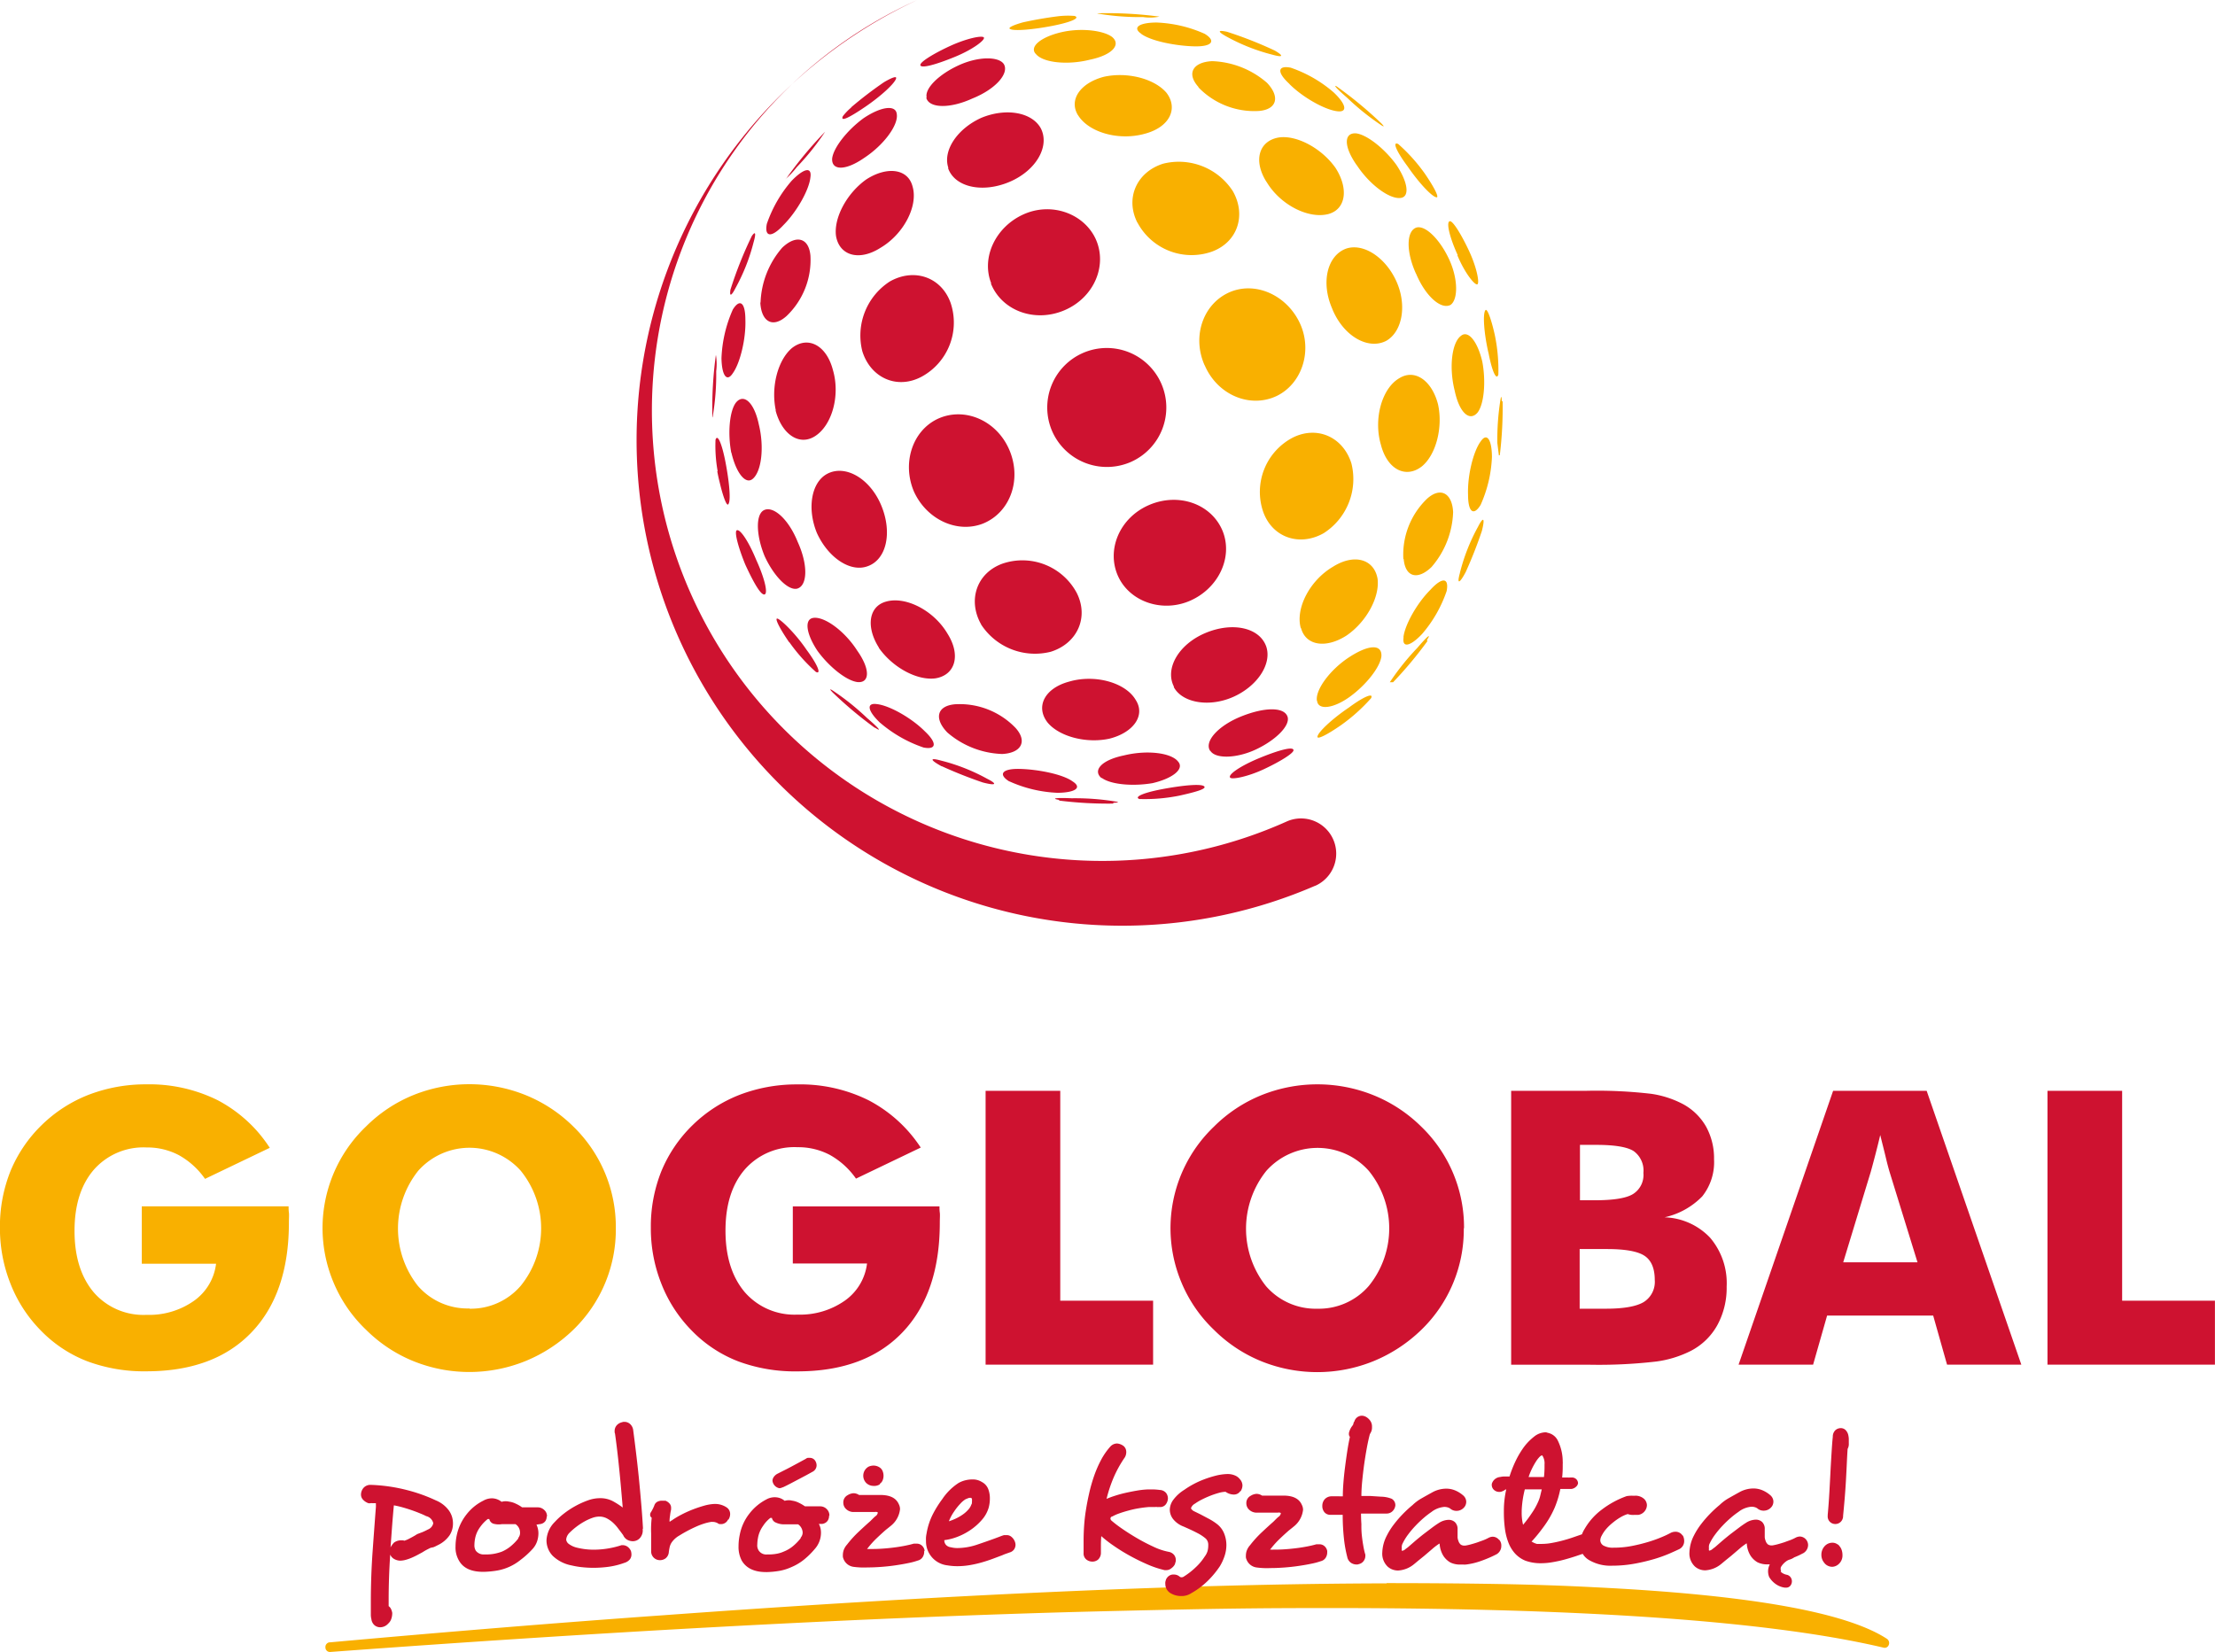
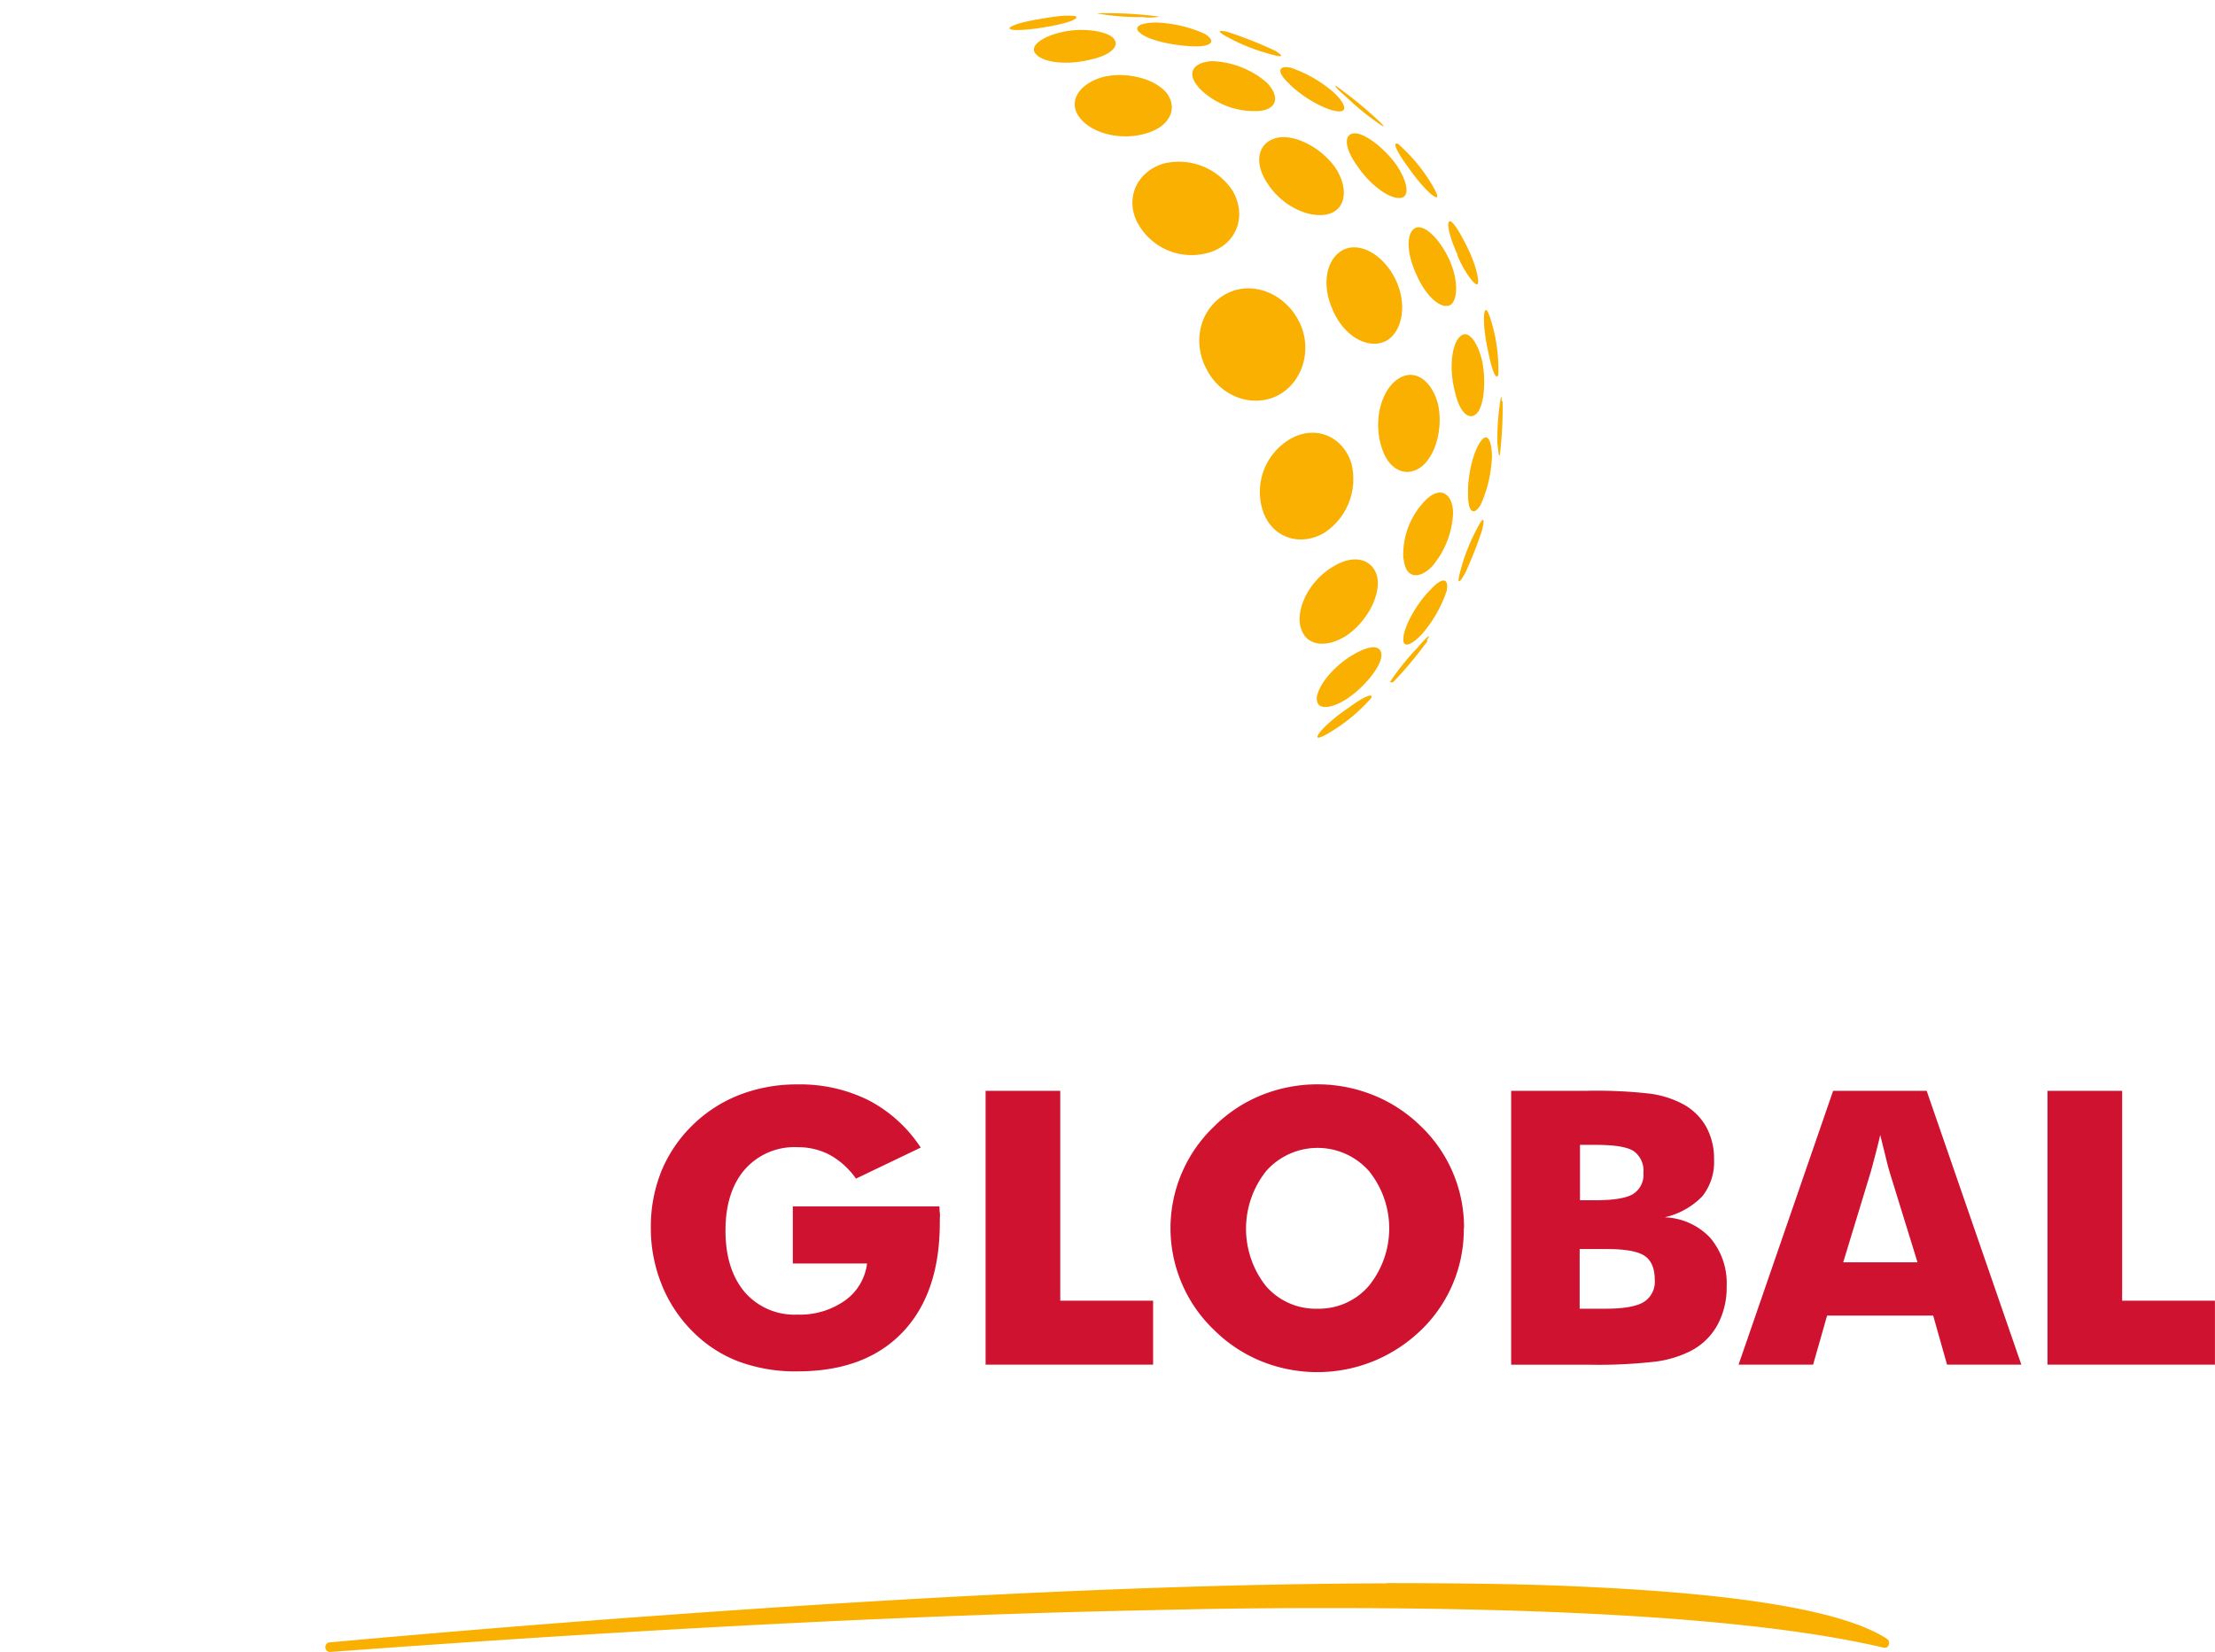
<svg xmlns="http://www.w3.org/2000/svg" id="Warstwa_1" data-name="Warstwa 1" viewBox="0 0 353.06 263.38">
  <title>logo - wersja pionowa + motto (2)</title>
-   <path d="M74.84,208.65A10.49,10.49,0,0,0,83,205a14.56,14.56,0,0,0,0-18.35,10.94,10.94,0,0,0-16.33,0A14.76,14.76,0,0,0,66.6,205a10.48,10.48,0,0,0,8.24,3.61m23.32-12.83A22.22,22.22,0,0,1,91.39,212a24,24,0,0,1-7.64,5,23.82,23.82,0,0,1-17.88,0,22.9,22.9,0,0,1-7.53-5,22.2,22.2,0,0,1-5.12-7.4,22.38,22.38,0,0,1,5.12-25,22.9,22.9,0,0,1,7.53-5,23.92,23.92,0,0,1,17.92,0,23.16,23.16,0,0,1,7.59,5A22.33,22.33,0,0,1,98.16,195.82ZM22.6,201.48v-9.15H46c0,0.29,0,.63.05,1s0,0.89,0,1.58q0,11.28-5.95,17.5t-16.75,6.22a25.91,25.91,0,0,1-9.44-1.6,20.71,20.71,0,0,1-7.38-4.88,22.08,22.08,0,0,1-4.83-7.41,23.94,23.94,0,0,1-1.71-9,23.7,23.7,0,0,1,1.67-9,21.89,21.89,0,0,1,5-7.38,22.27,22.27,0,0,1,7.53-4.84,25.31,25.31,0,0,1,9.17-1.64,24.46,24.46,0,0,1,11.34,2.53A22.22,22.22,0,0,1,43,183l-10.32,4.95a12.52,12.52,0,0,0-4.15-3.77,10.82,10.82,0,0,0-5.17-1.24,10.52,10.52,0,0,0-8.41,3.56q-3.07,3.57-3.07,9.74t3.07,9.81a10.47,10.47,0,0,0,8.41,3.58,12.4,12.4,0,0,0,7.55-2.23,8.49,8.49,0,0,0,3.53-5.92H22.6Z" fill="#f9b000" />
  <path d="M326.36,217.57V173.91h11.9v33.46h14.79v10.2H326.36Zm-49.24,0,15.07-43.66H307.1l15.09,43.66H310.35l-2.21-7.82H291.23L289,217.57H277.12Zm16.68-16.32h11.84l-4.45-14.41c-0.13-.44-0.33-1.14-0.56-2.12s-0.55-2.22-.93-3.76c-0.25,1.08-.51,2.1-0.76,3.07s-0.5,1.9-.75,2.8Zm-41.93,7.4H256c2.82,0,4.83-.36,6-1.06a3.8,3.8,0,0,0,1.76-3.53c0-1.82-.54-3.11-1.61-3.83s-3.06-1.09-6-1.09h-4.36v9.51Zm-11,8.92V173.91h12a75.28,75.28,0,0,1,10.33.48,15.73,15.73,0,0,1,5.06,1.64,9.32,9.32,0,0,1,3.68,3.59,10.45,10.45,0,0,1,1.27,5.2,8.75,8.75,0,0,1-1.89,5.93,12,12,0,0,1-6,3.33,10.44,10.44,0,0,1,7.27,3.26,11.17,11.17,0,0,1,2.63,7.78,12.4,12.4,0,0,1-1.48,6.14,10.16,10.16,0,0,1-4.22,4.11,17.29,17.29,0,0,1-5.51,1.7,79.54,79.54,0,0,1-10.74.51H240.83Zm11-26.21h2.38c2.94,0,5-.33,6.06-1a3.59,3.59,0,0,0,1.64-3.36,3.82,3.82,0,0,0-1.54-3.47q-1.53-1-6-1h-2.57v8.8ZM210,208.65a10.49,10.49,0,0,0,8.18-3.63,14.56,14.56,0,0,0,0-18.35,10.94,10.94,0,0,0-16.33,0,14.76,14.76,0,0,0-.05,18.39A10.48,10.48,0,0,0,210,208.65Zm23.32-12.83a22.22,22.22,0,0,1-6.77,16.2,24,24,0,0,1-7.64,5,23.82,23.82,0,0,1-17.88,0,22.91,22.91,0,0,1-7.53-5,22.2,22.2,0,0,1-5.12-7.4,22.38,22.38,0,0,1,5.12-25,22.9,22.9,0,0,1,7.53-5,23.92,23.92,0,0,1,17.92,0,23.16,23.16,0,0,1,7.59,5A22.33,22.33,0,0,1,233.36,195.82ZM157.1,217.57V173.91H169v33.46H183.8v10.2H157.1Zm-30.73-16.08v-9.15h23.38c0,0.29,0,.63.05,1s0,0.89,0,1.58q0,11.28-5.95,17.5t-16.75,6.22a25.91,25.91,0,0,1-9.44-1.6,20.71,20.71,0,0,1-7.38-4.88,22.08,22.08,0,0,1-4.83-7.41,23.94,23.94,0,0,1-1.71-9,23.7,23.7,0,0,1,1.67-9,21.89,21.89,0,0,1,5-7.38,22.27,22.27,0,0,1,7.53-4.84,25.31,25.31,0,0,1,9.17-1.64,24.46,24.46,0,0,1,11.34,2.53,22.22,22.22,0,0,1,8.31,7.54l-10.32,4.95a12.52,12.52,0,0,0-4.15-3.77,10.82,10.82,0,0,0-5.17-1.24,10.52,10.52,0,0,0-8.41,3.56q-3.07,3.57-3.07,9.74t3.07,9.81a10.48,10.48,0,0,0,8.41,3.58,12.4,12.4,0,0,0,7.55-2.23,8.48,8.48,0,0,0,3.53-5.92H126.37Z" fill="#ce1230" />
-   <path d="M167.71,68.75a9.49,9.49,0,1,1,12.5,4.92,9.53,9.53,0,0,1-12.5-4.92m-21-58.42c0-.49,2.16-1.82,4.73-3s5-1.7,5.36-1.38-1.56,1.87-4.61,3.12S146.7,11,146.69,10.34Zm1,5.23c-0.36-1.43,1.91-3.69,5.1-5.15S159.19,9,160,10.21c0.9,1.47-1.28,4-5,5.49C151.37,17.37,148.05,17.26,147.64,15.57Zm3.46,11.22c-0.95-2.75,1.41-6.27,5.26-8,3.87-1.6,8-.92,9.45,1.64,1.51,2.86-.7,6.78-5,8.59S152.17,29.85,151.11,26.79Zm6.83,18.4c-1.64-4.13.7-9,5.13-11S172.67,34,174.6,38c2,4.25-.18,9.43-4.92,11.46S159.68,49.55,157.94,45.19Zm29.14,64.33c-1.52-2.86.69-6.78,5-8.59s8.64-.88,9.7,2.18c0.91,2.78-1.44,6.3-5.25,8S188.45,112.09,187.08,109.52ZM167,115.22c-2-2.53-.51-5.5,3.42-6.55,4.11-1.21,9,.15,10.61,2.93,1.59,2.47-.37,5.19-4.16,6.16C173.25,118.57,168.91,117.48,167,115.22ZM130.22,85c-1.6-3.87-.94-8.09,1.64-9.46,2.86-1.51,6.78.7,8.59,5s0.89,8.68-2.17,9.74C135.52,91.29,132,88.89,130.22,85Zm9.87,18.25c-2.07-3.26-1.66-6.58,1.16-7.34,3.12-.88,7.58,1.41,9.76,5.09,2.2,3.47,1.25,6.64-1.91,7.15C146.16,108.54,142.24,106.38,140.08,103.28ZM151,116.78c-2.14-2.21-1.68-4.26,1.26-4.5a12.35,12.35,0,0,1,9.62,3.78c1.94,2.16.88,4-2.14,4.15A14.06,14.06,0,0,1,151,116.78ZM122.23,35.69a20.69,20.69,0,0,1,3.94-6.85c1.93-2,3.29-2.34,3-.52-0.22,2-2.19,5.47-4.3,7.57C122.92,38,121.82,37.75,122.23,35.69Zm-1,12.54a14.07,14.07,0,0,1,3.45-8.74c2.19-2.09,4.24-1.63,4.5,1.27a12.35,12.35,0,0,1-3.8,9.62C123.17,52.37,121.35,51.3,121.19,48.23Zm2.43,17.2c-0.8-3.7.3-8,2.56-9.93,2.53-2,5.5-.5,6.54,3.48,1.21,4.11-.16,8.92-2.93,10.61C127.31,71.12,124.59,69.16,123.62,65.42Zm1.61-36.89A62.75,62.75,0,0,1,131.52,21l-0.12.18a39.85,39.85,0,0,1-4.4,5.47A13.51,13.51,0,0,1,125.23,28.54Zm53,63.44c-2-4.24.15-9.43,4.9-11.47s10-.14,11.74,4.22c1.62,4.15-.68,9-5.11,11S180.19,96,178.28,92ZM132.64,25.29c0.18-1.71,2.39-4.53,5-6.44,2.75-1.85,5.14-2.2,5.3-.67,0.29,1.74-2.06,4.94-5.2,7C134.79,27.23,132.54,27.22,132.64,25.29Zm0.61,12.29c-0.36-2.93,1.8-6.85,4.87-9,3.29-2.1,6.62-1.69,7.34,1.16,0.91,3.09-1.41,7.58-5.1,9.76C136.93,41.7,133.76,40.75,133.25,37.58ZM137.45,56a10.25,10.25,0,0,1,4.38-11.12c3.85-2.19,8.2-.74,9.69,3.4a9.82,9.82,0,0,1-4.66,11.8C142.94,62.14,138.77,60.23,137.45,56Zm-1.77-38.9a62.25,62.25,0,0,1,5.23-4c1.25-.73,2-1,1.93-0.63-0.12.73-2.35,2.81-4.94,4.57s-4,2.44-3.55,1.48A9.48,9.48,0,0,1,135.68,17.14Zm20.7,82.43c-2.16-3.82-.72-8.18,3.42-9.67a9.82,9.82,0,0,1,11.81,4.64c2,3.91.11,8.09-4.12,9.41A10.25,10.25,0,0,1,156.38,99.56ZM145.66,78.33c-1.88-4.47-.26-9.6,3.76-11.53,4.25-2,9.43.18,11.46,4.92s0.15,10-4.21,11.76C152.52,85.09,147.66,82.79,145.66,78.33ZM121.87,88.65c-1.31-3.19-1.45-6.44-.21-7.25,1.47-.91,4,1.28,5.49,5,1.68,3.68,1.57,7-.1,7.45C125.62,94.18,123.33,91.85,121.87,88.65ZM118.79,90c-1.07-2.62-1.72-5-1.4-5.42,0.48-.42,1.89,1.62,3.14,4.66,1.4,3.06,1.93,5.48,1.3,5.54S120,92.63,118.79,90Zm7,12.4c-1.57-2.28-2.42-4-1.82-3.76s2.81,2.34,4.58,4.94c1.8,2.43,2.41,4,1.49,3.54A27.86,27.86,0,0,1,125.82,102.39Zm67.11,17.32c-1-1.46,1.22-4,4.95-5.5s6.93-1.55,7.4.12c0.36,1.43-2,3.72-5.09,5.16S193.73,121,192.93,119.71ZM196.1,124c-0.48-.46,1.62-1.9,4.66-3.15s5.41-1.9,5.42-1.24c0,0.49-2.1,1.79-4.67,3S196.47,124.3,196.1,124Zm-20.51.07c-1.49-1.24,0-2.9,3.55-3.63,3.64-.9,7.57-0.44,8.66,1,1,1.16-.87,2.67-4.1,3.42C180.53,125.4,177,125.08,175.59,124Zm6.08,3.34c-1-.31.47-1,3.51-1.58s6.1-.91,6.71-0.5-1.25.93-3.9,1.52A27.75,27.75,0,0,1,181.67,127.39Zm-20.79-2.82c-1.79-1.11-1.2-2.06,1.63-2s6.86,0.82,8.47,2c1.56,1,.39,1.78-2.4,1.81A20.67,20.67,0,0,1,160.88,124.57Zm-30.52-20.74c-1.86-2.75-2.21-5.14-.71-5.34,1.78-.24,5,2.1,7,5.24,2.07,2.93,2,5.14.08,5C135,108.58,132.22,106.38,130.35,103.83Zm9.95,11.41c-2-1.89-2.29-3.25-.53-3,2,0.22,5.52,2.21,7.62,4.32,2,1.88,1.88,3-.19,2.6A21,21,0,0,1,140.3,115.24ZM115,57.11a21,21,0,0,1,1.81-7.76c1.11-1.79,2-1.14,2,1.63,0.11,3-.84,6.92-2,8.52C115.84,61,115.05,59.84,115,57.11Zm1.56,15.06c-0.59-3.1-.28-6.67.76-8,1.24-1.49,2.9,0,3.63,3.49,0.9,3.64.43,7.57-1,8.71C118.83,77.28,117.33,75.39,116.58,72.16Zm-0.16-25.89a63.19,63.19,0,0,1,3.44-8.66c0.55-.79.71-0.51,0.28,1a30.67,30.67,0,0,1-2.87,7.28C116.57,47.24,116.27,47.29,116.42,46.27Zm33.69,75.89c-1.83-1-2-1.44-.06-0.9a30.7,30.7,0,0,1,7.28,2.87c1.81,0.91,1.41,1.15-.66.61A70.26,70.26,0,0,1,150.12,122.16ZM113.55,66.58a62.8,62.8,0,0,1,.56-10,8.94,8.94,0,0,1,.05,2.6,39.72,39.72,0,0,1-.52,7A1.13,1.13,0,0,1,113.55,66.58ZM139.39,116a62.5,62.5,0,0,1-6.65-5.58v0c-0.48-.5-0.57-0.68,0-0.32a39.67,39.67,0,0,1,5.48,4.39c1.91,1.63,2.39,2.26,1.28,1.54h-0.07Zm38,12.12a62.77,62.77,0,0,1-8.57-.48l0-.06v-0.05c-1.37-.24-0.52-0.37,2-0.26a39.83,39.83,0,0,1,7,.52c0.63,0.1.44,0.17-.31,0.2Zm-63-53a22.8,22.8,0,0,1-.34-5c0.31-1,1,.53,1.58,3.51s0.9,6.1.49,6.71c-0.23.54-.83-1-1.4-3.41Q114.48,76,114.33,75.13Z" fill="#ce1230" fill-rule="evenodd" />
  <path d="M192,58.22c-2.08-4.72-.13-10,4.23-11.73,4.15-1.62,9,.72,11,5.12s0.26,9.6-3.75,11.53c-4.25,2-9.43-.17-11.46-4.91m40.34-17.54c-1.35-2.94-1.9-5.41-1.23-5.42,0.49,0,1.79,2.1,3,4.67s1.7,5,1.39,5.36S233.52,43.66,232.29,40.68ZM163.07,3.56q2.72-.6,5.45-0.95a13.38,13.38,0,0,1,2.75-.07c1,0.31-.54,1-3.51,1.58S161.6,5,161,4.62C160.6,4.43,161.49,4,163.07,3.56Zm11.8-1.44a62.8,62.8,0,0,1,9.94.53,7.54,7.54,0,0,1-2.61.07,39.73,39.73,0,0,1-7-.52A1.93,1.93,0,0,1,174.87,2.12Zm20.69,2.94a63.85,63.85,0,0,1,7.63,3c1.45,0.84,1.37,1.15-.37.66a30.68,30.68,0,0,1-7.28-2.87C194,5,194.12,4.76,195.55,5.06Zm17.5,8.72a62.7,62.7,0,0,1,7.12,5.89c0.47,0.49.49,0.6,0,.3a39.87,39.87,0,0,1-5.47-4.4C213.07,14.15,212.46,13.46,213.06,13.78Zm-48-5.22c-1-1.16.93-2.68,4.1-3.42s6.73-.28,8.1.75c1.49,1.24,0,2.9-3.55,3.63C170.15,10.42,166.16,10,165.08,8.56Zm26,5.34c-2-2.18-.92-4,2.15-4.15a14.06,14.06,0,0,1,8.74,3.45c2.09,2.19,1.63,4.24-1.27,4.49A12.36,12.36,0,0,1,191,13.9Zm-9.14-8.51c-1.49-1-.33-1.78,2.4-1.8a20.69,20.69,0,0,1,7.7,1.8c1.85,1.13,1.2,2.06-1.63,2S183.5,6.58,181.89,5.39Zm23.62,8c-2.09-1.91-1.87-3,.19-2.6a20.71,20.71,0,0,1,6.85,3.94c2,1.89,2.29,3.25.52,3C211.1,17.47,207.62,15.5,205.52,13.39Zm-33.7,5c-1.54-2.48.38-5.19,4.16-6.16,3.7-.8,8,0.3,9.93,2.56,1.92,2.52.5,5.5-3.48,6.54C178.32,22.48,173.5,21.11,171.82,18.34Zm44.41,7.94c-2.1-3-2.05-5.18-.12-5.07,1.7,0.18,4.53,2.39,6.43,5,1.85,2.75,2.2,5.14.67,5.3C221.47,31.77,218.27,29.42,216.23,26.28Zm8.1,0.18c-1.84-2.48-2.44-4-1.48-3.55a27.44,27.44,0,0,1,4.24,4.72c1.53,2.23,2.38,3.93,1.82,3.77C228.16,31.29,226.08,29.05,224.32,26.46Zm-43.05,9c-2-3.92-.1-8.09,4.09-9.41a10.25,10.25,0,0,1,11.12,4.38c2.19,3.85.74,8.2-3.43,9.67A9.77,9.77,0,0,1,181.27,35.42Zm20.59-6.48c-2.2-3.47-1.2-6.62,2-7.12,2.88-.39,6.85,1.8,9,4.88,2.1,3.29,1.65,6.58-1.17,7.34C208.52,34.94,204,32.62,201.85,28.94Zm23.82,14.62c-1.65-3.62-1.54-6.94.13-7.39,1.46-.31,3.72,2,5.15,5.1s1.44,6.39.22,7.25C229.7,49.41,227.2,47.23,225.68,43.55Zm1.81,58.57a63,63,0,0,1-5.47,6.55l-0.2,0-0.32,0a39.43,39.43,0,0,1,4.39-5.48c1.63-1.91,2.26-2.39,1.54-1.28a0.11,0.11,0,0,0,0,.08ZM210,117.42c0.12-.73,2.39-2.85,5-4.61,2.43-1.8,4-2.41,3.54-1.49a28.13,28.13,0,0,1-4.77,4.28C211.57,117.13,209.87,118,210,117.42Zm-0.09-5.68c-0.29-1.74,2.1-5,5.2-7s5.18-2.06,5.08-.12c-0.18,1.7-2.38,4.53-5,6.44S210.1,113.27,209.94,111.74Zm13.79-10.13c0.22-2,2.18-5.47,4.29-7.57,1.91-2.09,3-1.93,2.6.19a20.67,20.67,0,0,1-3.93,6.86C224.8,103.06,223.44,103.37,223.73,101.6Zm9-10.28A30.7,30.7,0,0,1,235.58,84c0.89-1.75,1.15-1.41.62,0.66a70.14,70.14,0,0,1-2.58,6.56C232.62,93.09,232.18,93.22,232.71,91.33Zm4.54-35.12c-0.7-3.06-.91-6.1-0.5-6.71,0.26-.52.93,1.25,1.52,3.89a27.38,27.38,0,0,1,.57,6.32C238.53,60.73,237.82,59.24,237.25,56.2Zm-5.39,6c-0.9-3.64-.44-7.57,1-8.65,1.16-1,2.67.87,3.42,4.1,0.6,3.16.29,6.73-.74,8.1C234.25,67.28,232.6,65.81,231.86,62.24Zm-11.74,8.7c-1.21-4.11.15-9,2.93-10.61,2.48-1.54,5.19.37,6.17,4.15,0.81,3.64-.29,8-2.54,9.88C224.14,76.34,221.16,74.92,220.12,70.95ZM201.34,81.58A9.77,9.77,0,0,1,206,69.8c3.92-2,8.09-.14,9.41,4.09A10.25,10.25,0,0,1,211,85C207.19,87.17,202.81,85.75,201.34,81.58Zm6,18.56c-0.88-3.12,1.41-7.58,5.09-9.76,3.47-2.2,6.62-1.21,7.15,1.91,0.36,2.93-1.79,6.85-4.9,9C211.44,103.41,208.15,103,207.38,100.14Zm16.35-11a12.36,12.36,0,0,1,3.78-9.63c2.16-1.94,4-.87,4.15,2.14a14.08,14.08,0,0,1-3.44,8.75C226,92.51,224,92.06,223.74,89.12ZM239.51,64a62.77,62.77,0,0,1-.45,8.58l-0.08,0s-0.06,0-.06.06l-0.25-2a39.89,39.89,0,0,1,.51-7c0.1-.57.17-0.44,0.2,0.31ZM234,78.87c-0.11-3,.82-6.86,2-8.47,1-1.5,1.78-.33,1.81,2.4A20.67,20.67,0,0,1,236,80.5C234.91,82.29,234,81.7,234,78.87Zm-21.6-29.54c-1.92-4.27-.85-8.6,2.19-9.7,2.78-.91,6.3,1.45,8,5.25s0.93,8-1.63,9.46C218.11,55.82,214.2,53.65,212.39,49.33Z" fill="#f9b000" fill-rule="evenodd" />
-   <path d="M209.65,141.21A77.41,77.41,0,0,1,146.21,0a71.8,71.8,0,0,0,59,130.92,5.61,5.61,0,0,1,4.47,10.29" fill="#ce1230" fill-rule="evenodd" />
  <path d="M221,252.4h0.05q9.35,0,17.63.14t15.48,0.52c24.78,1.21,40.16,4,46.62,8.23a0.81,0.81,0,0,1,.24,1.05,0.68,0.68,0,0,1-.75.36h0q-3.72-.88-8.13-1.64t-9.63-1.41c-17.8-2.21-42.2-3.35-73.46-3.27H209q-9.1,0-18.82.19t-19.91.46c-35,1-74.61,3.17-117.66,6.35a0.72,0.72,0,0,1-.74-0.72,0.75,0.75,0,0,1,.66-0.82h0.11q13.72-1.24,27.12-2.33,13.62-1.11,26.16-2c43.9-3.2,83-5,115.11-5.07" fill="#f9b000" />
-   <path d="M197.73,237.77a1.69,1.69,0,0,0,.31-0.94,1.51,1.51,0,0,0-.41-1v0a1.9,1.9,0,0,0-.8-0.6,2.91,2.91,0,0,0-1.15-.22h-0.09a8.73,8.73,0,0,0-1.88.28,16.84,16.84,0,0,0-1.87.6,13.94,13.94,0,0,0-1.69.78,13.19,13.19,0,0,0-1.37.85h0a6.32,6.32,0,0,0-1.74,1.57,2.76,2.76,0,0,0-.58,1.6,2.45,2.45,0,0,0,.56,1.54,3.89,3.89,0,0,0,1.66,1.16l0.2,0.09,0.2,0.09q1,0.44,1.8.86a6.85,6.85,0,0,1,1.3.86,1.33,1.33,0,0,1,.41,1v0.13a3.43,3.43,0,0,1-.11.86,2.69,2.69,0,0,1-.46.89,8.77,8.77,0,0,1-1.4,1.68,11.54,11.54,0,0,1-1.9,1.49,0.63,0.63,0,0,1-.41.13,0.43,0.43,0,0,1-.31-0.13,1.49,1.49,0,0,0-.47-0.25,1.71,1.71,0,0,0-.47-0.06,1.21,1.21,0,0,0-.74.22,1.42,1.42,0,0,0-.46.57q-0.06.19-.11,0.39a1.64,1.64,0,0,0,0,.36,1.71,1.71,0,0,0,.22.82,1.74,1.74,0,0,0,.75.69,3.22,3.22,0,0,0,1.57.38,2.76,2.76,0,0,0,1.57-.44,12.41,12.41,0,0,0,2.67-2,14.67,14.67,0,0,0,1.91-2.31,8,8,0,0,0,.74-1.6,5.53,5.53,0,0,0,.3-1.79,5,5,0,0,0-.33-1.76,3.57,3.57,0,0,0-1.08-1.51,8.76,8.76,0,0,0-1.4-.91l-1.3-.69-0.49-.24-0.49-.24a1.13,1.13,0,0,1-.56-0.5,1.34,1.34,0,0,1,.66-0.75,7.87,7.87,0,0,1,1.13-.67q0.66-.33,1.35-0.6a13.18,13.18,0,0,1,1.33-.44,4.25,4.25,0,0,1,1.05-.17,2.32,2.32,0,0,0,1.29.44,1.21,1.21,0,0,0,1.07-.56m-10.42,11.55a1.18,1.18,0,0,0,.13-0.53,1.37,1.37,0,0,0-.25-0.8,1.43,1.43,0,0,0-.85-0.52,10.09,10.09,0,0,1-2.46-.82q-1.37-.63-2.65-1.38t-2.39-1.52a19.22,19.22,0,0,1-1.66-1.27,0.48,0.48,0,0,1-.16-0.35,0.35,0.35,0,0,1,.31-0.31,6.78,6.78,0,0,1,1.11-.49q0.67-.24,1.46-0.45a15.54,15.54,0,0,1,1.63-.36q0.85-.14,1.6-0.2h1a1.49,1.49,0,0,1,.35,0,0.59,0.59,0,0,0,.19,0h0.22a1.11,1.11,0,0,0,.94-0.41,1.67,1.67,0,0,0,.35-0.94V238.9a1.45,1.45,0,0,0-.28-0.86,1.36,1.36,0,0,0-1-.49,9.74,9.74,0,0,0-1.38-.09H183a13.67,13.67,0,0,0-1.77.19q-0.93.16-1.82,0.36t-1.68.46a13.41,13.41,0,0,0-1.35.5,22,22,0,0,1,1.13-3.41,18.65,18.65,0,0,1,1.79-3.22,1.65,1.65,0,0,0,.22-0.78,1.35,1.35,0,0,0-.11-0.6,1.43,1.43,0,0,0-.27-0.38,2,2,0,0,0-1.07-.44,1.47,1.47,0,0,0-1.07.47,10.62,10.62,0,0,0-1.48,2.12,18.14,18.14,0,0,0-1.1,2.51,25.17,25.17,0,0,0-.8,2.78q-0.33,1.44-.55,2.86-0.19,1.22-.27,2.42t-0.08,2.29q0,0.53,0,1t0,1a1.23,1.23,0,0,0,.44,1.05,1.54,1.54,0,0,0,.94.33,1.38,1.38,0,0,0,.94-0.33,1.47,1.47,0,0,0,.44-1v-1.22q0-.78.06-1.51a19,19,0,0,0,2,1.55,28.8,28.8,0,0,0,2.59,1.6q1.4,0.77,2.82,1.38a15.5,15.5,0,0,0,2.68.89l0.13,0,0.13,0a1.21,1.21,0,0,0,.82-0.3A1.76,1.76,0,0,0,187.31,249.32Zm-32.43-9.48v0a2.33,2.33,0,0,1-.49.86,4.82,4.82,0,0,1-.86.78,7.41,7.41,0,0,1-1.08.64,8.66,8.66,0,0,1-1.18.47,7.22,7.22,0,0,1,.82-1.54,9.2,9.2,0,0,1,1-1.26,3.77,3.77,0,0,1,.85-0.72h0l0.35-.14a0.9,0.9,0,0,1,.35-0.08,0.36,0.36,0,0,1,.25.06,1,1,0,0,1,.06.17,0.74,0.74,0,0,1,0,.2A2.57,2.57,0,0,1,154.88,239.84Zm6.81,5.78v0a1.87,1.87,0,0,0-.49-0.58,1.11,1.11,0,0,0-.71-0.24l-0.25,0-0.19,0q-0.31.09-.71,0.25l-0.83.31q-1.29.47-2.87,1a10,10,0,0,1-3,.5,4.15,4.15,0,0,1-1.07-.13,1.22,1.22,0,0,1-.75-0.36,1.07,1.07,0,0,1-.28-0.77,8.77,8.77,0,0,0,2.21-.58,10,10,0,0,0,2.13-1.16,9.3,9.3,0,0,0,1.73-1.59,5.08,5.08,0,0,0,1-1.85,5.5,5.5,0,0,0,.19-1.51,4.06,4.06,0,0,0-.27-1.48,2.16,2.16,0,0,0-1-1.1,2.7,2.7,0,0,0-1.51-.41,4.79,4.79,0,0,0-1.22.16,4.27,4.27,0,0,0-1,.41h0A9.08,9.08,0,0,0,150.2,239a17,17,0,0,0-1.46,2.32,10.58,10.58,0,0,0-1.05,3.17,5.23,5.23,0,0,0-.09.58,5.83,5.83,0,0,0,0,.61,3.84,3.84,0,0,0,3.42,3.89,9.19,9.19,0,0,0,1.57.13,11.87,11.87,0,0,0,2-.17,18,18,0,0,0,1.93-.44q0.93-.27,1.76-0.58l1.49-.56a6.52,6.52,0,0,1,.63-0.25l0.53-.19h0a1.26,1.26,0,0,0,.72-0.5,1.32,1.32,0,0,0,.22-0.72A1.48,1.48,0,0,0,161.69,245.62Zm-21.44-9a1.26,1.26,0,0,0,.46-0.56,1.89,1.89,0,0,0,.14-0.72,2,2,0,0,0-.14-0.74,1.25,1.25,0,0,0-.46-0.58,1.78,1.78,0,0,0-1-.31,2,2,0,0,0-.53.08,1.24,1.24,0,0,0-.47.24,1.65,1.65,0,0,0-.13,2.48,1.67,1.67,0,0,0,1.13.44A1.6,1.6,0,0,0,140.25,236.64Zm7.13,10.55,0,0a1.34,1.34,0,0,0-.42-0.71,1.19,1.19,0,0,0-.83-0.3l-0.27,0-0.2,0q-0.66.19-1.49,0.35t-1.71.27q-0.88.11-1.73,0.17t-1.51.06h-0.44a2.48,2.48,0,0,1-.41,0,0.28,0.28,0,0,0-.13,0h0a0.17,0.17,0,0,1,.09-0.13,14,14,0,0,1,1.41-1.57q0.78-.75,1.51-1.38l0.44-.35,0.38-.31a3.93,3.93,0,0,0,1.41-2.61,1.74,1.74,0,0,0-.19-0.78q-0.63-1.47-2.89-1.48h-0.75l-0.93,0-0.94,0-0.83,0a1.61,1.61,0,0,0-.88-0.28,1.92,1.92,0,0,0-.94.31v0a1.28,1.28,0,0,0-.69,1.16,1.37,1.37,0,0,0,.39,1,1.74,1.74,0,0,0,1.08.52l0.69,0,0.89,0,1,0,1,0a0.64,0.64,0,0,1,.44.06,0.24,0.24,0,0,1,0,.09,0.83,0.83,0,0,1-.38.53v0q-0.19.16-.39,0.36l-0.42.42q-0.82.72-1.84,1.68a17.4,17.4,0,0,0-1.87,2.06,2.68,2.68,0,0,0-.52.85,2.4,2.4,0,0,0-.14.78,2.7,2.7,0,0,0,0,.3,1.15,1.15,0,0,0,.08.3v0a2,2,0,0,0,1.66,1.32q0.44,0.06,1,.09t1.21,0q1,0,2.2-.09t2.26-.25q1.1-.16,2-0.35a10.55,10.55,0,0,0,1.54-.41v0a1.27,1.27,0,0,0,.77-0.55,1.54,1.54,0,0,0,.24-0.8v-0.13A0.72,0.72,0,0,0,147.38,247.19ZM130,233v0a1,1,0,0,0-.91-0.57,1.84,1.84,0,0,0-.33,0,0.73,0.73,0,0,0-.33.16l0,0-1.05.57-1.19.64q-0.61.33-1.22,0.63l-1.08.55a1.6,1.6,0,0,0-.57.52,1.08,1.08,0,0,0-.19.58,1.37,1.37,0,0,0,1.1,1.19,0.9,0.9,0,0,0,.3-0.06l0.36-.13q0.47-.22,1.1-0.55l1.29-.68,1.27-.67,1.05-.58a1.16,1.16,0,0,0,.56-0.94A1.33,1.33,0,0,0,130,233Zm-2.35,12.21a8.06,8.06,0,0,1-1.21,1.26,5.37,5.37,0,0,1-1.46.88,4.86,4.86,0,0,1-1.08.35,6.82,6.82,0,0,1-1.37.13h-0.25a1.44,1.44,0,0,1-1.35-.63,1.54,1.54,0,0,1-.22-1,5.8,5.8,0,0,1,.09-0.91,4.73,4.73,0,0,1,.82-2A5.21,5.21,0,0,1,122.8,242l0.06,0,0.09,0a0.13,0.13,0,0,0,.09,0,1,1,0,0,0,.63.75,3.07,3.07,0,0,0,1.38.28h2.17a1.67,1.67,0,0,1,.72,1.35A1.26,1.26,0,0,1,127.6,245.18Zm4.55-3.55v-0.06a1.37,1.37,0,0,0-.42-1,1.44,1.44,0,0,0-1.08-.44h-2.39a6.85,6.85,0,0,0-1-.58,3.37,3.37,0,0,0-1.08-.33,1.63,1.63,0,0,0-.5-0.06,2.08,2.08,0,0,0-.66.09,2.3,2.3,0,0,0-.77-0.44,2.51,2.51,0,0,0-.77-0.13,2.71,2.71,0,0,0-1.38.35h0a8.13,8.13,0,0,0-2.7,2.26,7.84,7.84,0,0,0-1.54,3.39,8.83,8.83,0,0,0-.19,1.79,4.7,4.7,0,0,0,.5,2.29q1.07,1.85,3.89,1.85h0.16a13.47,13.47,0,0,0,2-.2,8.08,8.08,0,0,0,1.85-.58,8.41,8.41,0,0,0,2-1.18,12.2,12.2,0,0,0,1.74-1.71,3.88,3.88,0,0,0,1-2.57,3.18,3.18,0,0,0-.09-0.8,2.76,2.76,0,0,0-.25-0.64l0.5,0a0.93,0.93,0,0,0,.35-0.08,1.18,1.18,0,0,0,.61-0.52A1.44,1.44,0,0,0,132.15,241.63Zm-16.1.63h0a1.62,1.62,0,0,0,.28-0.94,1.25,1.25,0,0,0-.53-1,3.11,3.11,0,0,0-.75-0.38,3.2,3.2,0,0,0-1.13-.19h-0.13a7.2,7.2,0,0,0-1.62.28q-0.89.25-1.82,0.61a18.65,18.65,0,0,0-1.8.82,12.71,12.71,0,0,0-1.54.93,0.39,0.39,0,0,0-.16.09l-0.09.08-0.09,0q0-.47.09-1a6.21,6.21,0,0,1,.16-0.91,0.52,0.52,0,0,1,0-.13,0.51,0.51,0,0,0,0-.13,1,1,0,0,0-.28-0.74,1.63,1.63,0,0,0-.63-0.42,1.75,1.75,0,0,1-.35,0l-0.22,0a1.5,1.5,0,0,0-.71.17,1,1,0,0,0-.49.61v0a6.75,6.75,0,0,1-.5,1,0.75,0.75,0,0,0-.16.44,0.55,0.55,0,0,0,.25.5q-0.06.5-.09,1.15t0,1.37v2.17q0,0.31,0,.63a1.39,1.39,0,0,0,1.41,1.44,1.46,1.46,0,0,0,.94-0.33,1.41,1.41,0,0,0,.47-1v0q0.06-.41.13-0.74a2.26,2.26,0,0,1,.31-0.74,3.76,3.76,0,0,1,1.26-1.13q0.6-.38,1.3-0.75t1.38-.67a11.15,11.15,0,0,1,1.3-.49,7.52,7.52,0,0,1,1.07-.25,0.35,0.35,0,0,1,.16,0h0.19a1.89,1.89,0,0,1,.66.19h0a0.74,0.74,0,0,0,.34.16l0.35,0A1.23,1.23,0,0,0,116.05,242.26Zm-13.62,1.48v-0.22q-0.09-1.66-.27-3.78t-0.39-4.25q-0.22-2.13-.46-4.1t-0.42-3.31a1.61,1.61,0,0,0-.5-1.07,1.34,1.34,0,0,0-.88-0.35H99.38a0.72,0.72,0,0,0-.22.06l0,0a1.6,1.6,0,0,0-.83.46,1.38,1.38,0,0,0-.36,1v0.13a0.72,0.72,0,0,0,.06.22l0,0q0.16,1.13.33,2.54t0.33,3q0.16,1.54.3,3.14t0.27,3.11a12.91,12.91,0,0,0-1.55-1,4.26,4.26,0,0,0-2.12-.49,5.67,5.67,0,0,0-1.91.36,13.52,13.52,0,0,0-2,.91,13.35,13.35,0,0,0-1.84,1.22,11.72,11.72,0,0,0-1.41,1.3,4.41,4.41,0,0,0-1.32,2.89v0.09a3.54,3.54,0,0,0,1,2.43,5.92,5.92,0,0,0,3,1.52,12.71,12.71,0,0,0,1.55.27,17.26,17.26,0,0,0,2,.11,18.31,18.31,0,0,0,2.32-.16,12.17,12.17,0,0,0,2.54-.63,1.78,1.78,0,0,0,.88-0.56,1.26,1.26,0,0,0,.25-0.75,1.88,1.88,0,0,0-.09-0.6,1.66,1.66,0,0,0-.53-0.66,1.35,1.35,0,0,0-.82-0.25H99.07a14.54,14.54,0,0,1-2.29.55,14,14,0,0,1-2.1.17,11,11,0,0,1-1.62-.11,11.28,11.28,0,0,1-1.21-.24,3.51,3.51,0,0,1-1.19-.57,1,1,0,0,1-.41-0.66,1.43,1.43,0,0,1,.13-0.55,1.85,1.85,0,0,1,.41-0.58,11.08,11.08,0,0,1,1.08-.94,10.41,10.41,0,0,1,1.26-.83,8.32,8.32,0,0,1,1.26-.58,3.4,3.4,0,0,1,1.15-.22,2.59,2.59,0,0,1,1.15.27,4.72,4.72,0,0,1,1,.69,6.52,6.52,0,0,1,.89,1q0.41,0.53.75,1l0,0a1.55,1.55,0,0,0,.67.75,1.86,1.86,0,0,0,.86.22,1.53,1.53,0,0,0,1.1-.46A1.82,1.82,0,0,0,102.43,243.73Zm-19.84,1.48a7.71,7.71,0,0,1-1.22,1.26,5.81,5.81,0,0,1-1.44.88,7.61,7.61,0,0,1-1.1.31,6.77,6.77,0,0,1-1.38.13H77.19a1.57,1.57,0,0,1-1.35-.6,1.65,1.65,0,0,1-.22-0.94,5.8,5.8,0,0,1,.09-0.91,4.49,4.49,0,0,1,.83-1.93,6,6,0,0,1,1.21-1.27l0.06,0,0.09,0a0.13,0.13,0,0,0,.09,0,1,1,0,0,0,.63.74A3.22,3.22,0,0,0,80,243h2.17a1.59,1.59,0,0,1,.72,1.32A1.21,1.21,0,0,1,82.59,245.21Zm4.55-3.45v-0.06a1.3,1.3,0,0,0-.44-1,1.48,1.48,0,0,0-1.07-.42H83.22a5.54,5.54,0,0,0-1-.58,3.38,3.38,0,0,0-1.08-.33,2.19,2.19,0,0,0-.53-0.06,2.08,2.08,0,0,0-.66.09,2.51,2.51,0,0,0-1.51-.56,2.8,2.8,0,0,0-1.41.38h0a7.78,7.78,0,0,0-2.68,2.2,8,8,0,0,0-1.55,3.33,8.69,8.69,0,0,0-.19,1.76,4.13,4.13,0,0,0,.53,2.23q1,1.82,3.86,1.82h0.16a15,15,0,0,0,2-.19,8.14,8.14,0,0,0,3.81-1.71A13.6,13.6,0,0,0,84.85,247a3.48,3.48,0,0,0,.77-1.29,4.07,4.07,0,0,0,.2-1.19,3.19,3.19,0,0,0-.31-1.44L86,243a1.26,1.26,0,0,0,.38-0.08,1.12,1.12,0,0,0,.6-0.49A1.34,1.34,0,0,0,87.14,241.76ZM62.78,240a14.55,14.55,0,0,1,1.49.35q0.77,0.22,1.48.47T67,241.3a9.29,9.29,0,0,1,.93.42,1.49,1.49,0,0,1,1.13,1.13,1.36,1.36,0,0,1-.85,1q-0.41.22-.85,0.41l-0.66.25a1.9,1.9,0,0,0-.47.25q-0.47.28-1,.55a4.44,4.44,0,0,1-.78.33,0.84,0.84,0,0,0-.31-0.06H63.91a1.84,1.84,0,0,0-1.13.38,3.42,3.42,0,0,0-.53.75l0.25-3.42Q62.63,241.6,62.78,240Zm9.42,2.89v-0.06a3.48,3.48,0,0,0-.64-2,4.86,4.86,0,0,0-2.09-1.62A25.59,25.59,0,0,0,65,237.6a26.68,26.68,0,0,0-5.79-.86H59.14a1.46,1.46,0,0,0-1.21.49,1.68,1.68,0,0,0-.39,1.08,1.19,1.19,0,0,0,.28.74,2.13,2.13,0,0,0,.91.61,0.92,0.92,0,0,0,.31,0,1.76,1.76,0,0,1,.35,0h0.53a1.45,1.45,0,0,0,0,.28v0.28q-0.25,3.23-.53,7.17t-0.28,8v1.38q0,0.35,0,.72a3.19,3.19,0,0,0,.08.63v-0.06a1.54,1.54,0,0,0,.5,1.05,1.41,1.41,0,0,0,.91.33,1.73,1.73,0,0,0,1.29-.6,1.7,1.7,0,0,0,.49-0.77,2.75,2.75,0,0,0,.14-0.8v-0.13a2.48,2.48,0,0,0-.19-0.61,1.21,1.21,0,0,0-.38-0.46V255q0-1.63.06-3.45t0.19-3.7a1.4,1.4,0,0,0,.57.67,2.05,2.05,0,0,0,1,.3,3.56,3.56,0,0,0,.93-0.14,7.39,7.39,0,0,0,1-.36q0.5-.22.94-0.46l0.72-.39a7.94,7.94,0,0,1,.72-0.42l0.47-.24A2,2,0,0,1,69,246.7a2,2,0,0,0,.36-0.14l0.28-.14,0.22-.11a4.74,4.74,0,0,0,1.79-1.52A3.37,3.37,0,0,0,72.2,242.89Z" fill="#ce1230" />
-   <path d="M293.12,246.37l0,0a2.77,2.77,0,0,0-.49-0.3,1.37,1.37,0,0,0-.58-0.11,1.66,1.66,0,0,0-1.07.41,2,2,0,0,0-.66,1.51,1.92,1.92,0,0,0,.44,1.26,1.51,1.51,0,0,0,.6.5,1.65,1.65,0,0,0,.69.16,1.63,1.63,0,0,0,1-.41,1.83,1.83,0,0,0,.63-1.48,2.43,2.43,0,0,0-.14-0.83,1.8,1.8,0,0,0-.42-0.67m1.57-16.26v-0.6a2.65,2.65,0,0,0-.06-0.63v0a1.65,1.65,0,0,0-.46-0.93,1.07,1.07,0,0,0-.74-0.3,1.29,1.29,0,0,0-.88.33,1.41,1.41,0,0,0-.41,1.05q-0.09.82-.17,2.1T291.8,234q-0.09,1.85-.2,3.81t-0.27,3.69v0.16a1.2,1.2,0,0,0,.38,1,1.24,1.24,0,0,0,1.66,0,1.28,1.28,0,0,0,.41-1q0.13-1.29.25-2.72t0.2-2.84q0.08-1.41.14-2.73T294.5,231A1.61,1.61,0,0,0,294.69,230.11ZM282,251.43a3.65,3.65,0,0,0,1.1,1.16,3.22,3.22,0,0,0,1.38.53h0.16a0.86,0.86,0,0,0,.74-0.31,1.13,1.13,0,0,0,.24-0.69,1.11,1.11,0,0,0-.19-0.63,1.05,1.05,0,0,0-.57-0.41,2,2,0,0,1-1-.47l-0.06-.06a0.09,0.09,0,0,0,.06,0s0.06,0,.06,0a1,1,0,0,1-.06-0.69,2.94,2.94,0,0,1,.82-0.91,1.69,1.69,0,0,1,.61-0.31,2.61,2.61,0,0,0,.71-0.35q0.41-.16.77-0.33l0.71-.36a1.53,1.53,0,0,0,.53-0.56,1.49,1.49,0,0,0,.19-0.72,1.37,1.37,0,0,0-.31-0.85v0a1.34,1.34,0,0,0-1-.5,1.56,1.56,0,0,0-.69.19,7.06,7.06,0,0,1-.83.38l-1,.36q-0.52.17-1,.3t-0.88.19h-0.13a1,1,0,0,1-.56-0.16,1.22,1.22,0,0,1-.38-0.6,1.89,1.89,0,0,1-.13-0.56q0-.35,0-0.78v-0.47a1.51,1.51,0,0,0-.41-1.16,1.47,1.47,0,0,0-1-.38,3,3,0,0,0-1.57.5v0q-0.5.31-1.15,0.8l-1.32,1q-0.67.53-1.32,1.08l-1.15,1-0.38.28a1,1,0,0,1-.53.28,0.06,0.06,0,0,1-.06-0.06,0.52,0.52,0,0,1,0-.25,2.56,2.56,0,0,1,0-.47,1.23,1.23,0,0,1,.14-0.41,8.48,8.48,0,0,1,.86-1.4,15.19,15.19,0,0,1,1.19-1.41,18,18,0,0,1,1.3-1.24,13,13,0,0,1,1.22-.94,3.86,3.86,0,0,1,2.07-.82,1.93,1.93,0,0,1,.55.08,1.3,1.3,0,0,1,.49.27,1.51,1.51,0,0,0,.88.28,1.6,1.6,0,0,0,.8-0.2,1.62,1.62,0,0,0,.58-0.55,1.38,1.38,0,0,0,.19-0.72,1.32,1.32,0,0,0-.13-0.53,1.46,1.46,0,0,0-.44-0.53,4.62,4.62,0,0,0-1.3-.77,3.68,3.68,0,0,0-1.27-.24,4.62,4.62,0,0,0-2.2.55q-1,.55-1.79,1t-1.43,1.07a18.57,18.57,0,0,0-1.52,1.4,18.12,18.12,0,0,0-1.43,1.65,11.24,11.24,0,0,0-1.15,1.82,6.27,6.27,0,0,0-.72,2.67,2.85,2.85,0,0,0,.88,2.29,2.46,2.46,0,0,0,1.66.6,4.39,4.39,0,0,0,2.51-1l0.77-.64,0.83-.67,1.3-1.11a8.88,8.88,0,0,1,1-.77,0.27,0.27,0,0,1,.19-0.09,4.1,4.1,0,0,0,.6,1.95v0a3.29,3.29,0,0,0,1.11,1.05,3.49,3.49,0,0,0,1.65.33h0.31A2.4,2.4,0,0,0,282,251.43Zm-13.81-6.62h0a1.32,1.32,0,0,0-1.16-.6,1.67,1.67,0,0,0-.75.19,14.58,14.58,0,0,1-1.35.64,21.13,21.13,0,0,1-2.13.77,26.68,26.68,0,0,1-2.65.66,15.08,15.08,0,0,1-2.93.28,3.09,3.09,0,0,1-1.62-.33,1,1,0,0,1-.52-0.83,1.61,1.61,0,0,1,.22-0.75,5.55,5.55,0,0,1,.77-1.13,8.32,8.32,0,0,1,1.07-1,9.14,9.14,0,0,1,1.18-.82,5.23,5.23,0,0,1,1.13-.5,2.74,2.74,0,0,0,.57.13,5.11,5.11,0,0,0,.57,0l0.31,0,0.25,0a1.62,1.62,0,0,0,1-.58,1.56,1.56,0,0,0,.36-1,1.45,1.45,0,0,0-.42-0.94,2.06,2.06,0,0,0-1.21-.53,0.81,0.81,0,0,0-.25,0h-0.35a4.83,4.83,0,0,0-1,.06,14.67,14.67,0,0,0-4,2.18,10.19,10.19,0,0,0-2.67,3,4.9,4.9,0,0,0-.58,1.3,4.58,4.58,0,0,0-.17,1.18,2.87,2.87,0,0,0,1.37,2.5,6.74,6.74,0,0,0,3.81.93h0.25a19.93,19.93,0,0,0,3.42-.35,29.71,29.71,0,0,0,3-.72,22.4,22.4,0,0,0,2.37-.85q1-.44,1.59-0.72a1.42,1.42,0,0,0,.78-1.26A1.84,1.84,0,0,0,268.23,244.8Zm-22-11.33v0.41a14.55,14.55,0,0,1-.09,1.6l-1.13,0-1.32,0a10.51,10.51,0,0,1,.56-1.38,11.59,11.59,0,0,1,.6-1.07,4.3,4.3,0,0,1,.6-0.77,0.7,0.7,0,0,1,.41-0.24A2.24,2.24,0,0,1,246.19,233.47Zm-0.94,5.78a10.84,10.84,0,0,1-1.1,2q-0.66,1-1.38,1.84a7.78,7.78,0,0,1-.22-1.95v-0.31a16.18,16.18,0,0,1,.5-3.39h2.7l-0.24,1A4.47,4.47,0,0,1,245.25,239.25Zm6.28-2.76v0a0.93,0.93,0,0,0-.27-0.66,1,1,0,0,0-.77-0.28h-0.19a2.7,2.7,0,0,1-.44,0H249a16.23,16.23,0,0,0,.09-1.73v-0.41a2.48,2.48,0,0,0,0-.41,7.61,7.61,0,0,0-.78-3.33,2.28,2.28,0,0,0-1.7-1.26l0.06,0a1,1,0,0,0-.38-0.06,3,3,0,0,0-1.79.71,8.62,8.62,0,0,0-1.85,2,14.08,14.08,0,0,0-1.1,1.93,18.49,18.49,0,0,0-.94,2.4l-0.88,0a3.05,3.05,0,0,0-.6.08h0a1.52,1.52,0,0,0-1.35,1.13,0.42,0.42,0,0,1,0,.09,0.43,0.43,0,0,0,0,.09,1.08,1.08,0,0,0,.44.82v0a1.25,1.25,0,0,0,.75.25,1.13,1.13,0,0,0,.56-0.13h0l0.14-.06a0.41,0.41,0,0,0,.14-0.09,0.7,0.7,0,0,1,.28-0.13,15.47,15.47,0,0,0-.38,3.36v0.22a19.71,19.71,0,0,0,.17,2.72,9.62,9.62,0,0,0,.57,2.23,5.54,5.54,0,0,0,1.05,1.71,4.57,4.57,0,0,0,1.63,1.13,7.08,7.08,0,0,0,2.48.41,10.54,10.54,0,0,0,1.87-.17q1-.17,1.88-0.41t1.74-.52l1.48-.5v0l0.3-.13,0.3-.13a2.06,2.06,0,0,0,.8-0.61,1.31,1.31,0,0,0,.27-0.8,1,1,0,0,0-.13-0.5v0a1.31,1.31,0,0,0-1.32-1,1.25,1.25,0,0,0-.57.13h0l-1.62.56q-0.83.28-1.68,0.5t-1.66.36a8.86,8.86,0,0,1-1.51.14l-0.41,0-0.38,0a3.13,3.13,0,0,1-.46-0.17l-0.39-.2q0.94-1,1.95-2.39a15.4,15.4,0,0,0,1.73-3,15.62,15.62,0,0,0,.91-3h0.06l0.94,0,0.75,0a1.32,1.32,0,0,0,.78-0.38A0.89,0.89,0,0,0,251.53,236.48Zm-12.59,9v0a1.34,1.34,0,0,0-1-.5,1.56,1.56,0,0,0-.69.19,7.06,7.06,0,0,1-.83.38l-1,.36q-0.52.17-1,.3t-0.88.19h-0.13a1,1,0,0,1-.57-0.16,1.22,1.22,0,0,1-.38-0.6,1.89,1.89,0,0,1-.13-0.56q0-.35,0-0.78v-0.47a1.51,1.51,0,0,0-.41-1.16,1.47,1.47,0,0,0-1-.38,3,3,0,0,0-1.57.5v0q-0.5.31-1.15,0.8l-1.32,1q-0.67.53-1.32,1.08l-1.15,1-0.38.28a1,1,0,0,1-.53.28,0.06,0.06,0,0,1-.06-0.06,0.52,0.52,0,0,1,0-.25,2.55,2.55,0,0,1,0-.47,1.23,1.23,0,0,1,.14-0.41,8.48,8.48,0,0,1,.86-1.4,15.13,15.13,0,0,1,1.19-1.41,17.91,17.91,0,0,1,1.3-1.24,13,13,0,0,1,1.22-.94,3.86,3.86,0,0,1,2.07-.82,1.93,1.93,0,0,1,.55.08,1.31,1.31,0,0,1,.49.27,1.51,1.51,0,0,0,.88.28,1.6,1.6,0,0,0,.8-0.2,1.62,1.62,0,0,0,.58-0.55,1.38,1.38,0,0,0,.19-0.72,1.32,1.32,0,0,0-.13-0.53,1.46,1.46,0,0,0-.44-0.53,4.62,4.62,0,0,0-1.3-.77,3.69,3.69,0,0,0-1.27-.24,4.62,4.62,0,0,0-2.2.55q-1,.55-1.79,1t-1.43,1.07a18.52,18.52,0,0,0-1.52,1.4,18.08,18.08,0,0,0-1.43,1.65,11.26,11.26,0,0,0-1.15,1.82,6.27,6.27,0,0,0-.72,2.67,2.85,2.85,0,0,0,.88,2.29,2.46,2.46,0,0,0,1.66.6,4.39,4.39,0,0,0,2.51-1l0.77-.64,0.83-.67,1.3-1.11a8.88,8.88,0,0,1,1-.77,0.27,0.27,0,0,1,.19-0.09,4.11,4.11,0,0,0,.6,1.95v0a3.29,3.29,0,0,0,1.11,1.05,3.49,3.49,0,0,0,1.65.33h0.38a3.09,3.09,0,0,0,.44,0,10.92,10.92,0,0,0,2.51-.61,18.77,18.77,0,0,0,2.42-1.05,1.53,1.53,0,0,0,.53-0.56,1.49,1.49,0,0,0,.19-0.72A1.37,1.37,0,0,0,238.94,245.46Zm-16.54-5.37a1.16,1.16,0,0,0-.58-1.18,4.83,4.83,0,0,0-1.68-.33l-1.7-.11q-0.88,0-1.44,0,0-1.07.13-2.39t0.31-2.65q0.19-1.33.42-2.59t0.49-2.23l0,0a3.1,3.1,0,0,0,.25-0.49,1.67,1.67,0,0,0,.09-0.61v-0.09a1.61,1.61,0,0,0-.24-0.89,2.14,2.14,0,0,0-.61-0.61l0,0a1.46,1.46,0,0,0-.75-0.25,1.25,1.25,0,0,0-1.19.85l0-.06s0,0,0,.08l-0.14.24-0.06.28s0,0-.06.08a0.69,0.69,0,0,1-.13.2,2.79,2.79,0,0,0-.44.88l0,0a0.79,0.79,0,0,0-.06.35,0.64,0.64,0,0,0,.16.47q-0.25,1.13-.44,2.4t-0.35,2.53q-0.16,1.26-.25,2.43t-0.09,2.12a5.1,5.1,0,0,1-.57,0h-1.32a1.48,1.48,0,0,0-1.05.53,1.59,1.59,0,0,0-.33,1,1.52,1.52,0,0,0,.33,1,1.21,1.21,0,0,0,1,.42h1.92a34.78,34.78,0,0,0,.19,3.7,20.18,20.18,0,0,0,.53,3,1.48,1.48,0,0,0,.58.94,1.59,1.59,0,0,0,.89.28h0.13a0.72,0.72,0,0,0,.25-0.06l0,0a1.28,1.28,0,0,0,.74-0.46,1.36,1.36,0,0,0,.3-0.89v-0.13a0.72,0.72,0,0,0-.06-0.22l0,0a13.13,13.13,0,0,1-.28-1.3q-0.13-.74-0.22-1.57T217,243q-0.06-.88-0.06-1.69l1.27,0,1.21,0,0.88,0,0.69,0a1.33,1.33,0,0,0,1.05-.46A1.47,1.47,0,0,0,222.4,240.09Zm-10.86,7.09,0,0a1.35,1.35,0,0,0-.42-0.71,1.19,1.19,0,0,0-.83-0.3l-0.27,0-0.2,0q-0.66.19-1.49,0.35t-1.71.27q-0.88.11-1.73,0.17t-1.51.06H203a2.48,2.48,0,0,1-.41,0,0.28,0.28,0,0,0-.13,0h0a0.17,0.17,0,0,1,.09-0.13,14.09,14.09,0,0,1,1.41-1.57q0.78-.75,1.51-1.38l0.44-.35,0.38-.31a3.93,3.93,0,0,0,1.41-2.61,1.74,1.74,0,0,0-.19-0.78q-0.63-1.47-2.89-1.48h-0.75l-0.93,0-0.94,0-0.83,0a1.62,1.62,0,0,0-.88-0.28,1.92,1.92,0,0,0-.94.31v0a1.28,1.28,0,0,0-.69,1.16,1.37,1.37,0,0,0,.39,1,1.74,1.74,0,0,0,1.08.52l0.69,0,0.89,0,1,0,1,0a0.64,0.64,0,0,1,.44.06,0.24,0.24,0,0,1,0,.09,0.83,0.83,0,0,1-.38.53v0q-0.19.16-.39,0.36l-0.42.42q-0.82.72-1.84,1.68a17.4,17.4,0,0,0-1.87,2.06,2.68,2.68,0,0,0-.52.85,2.39,2.39,0,0,0-.14.78,2.63,2.63,0,0,0,0,.3,1.14,1.14,0,0,0,.08.3v0a2,2,0,0,0,1.66,1.32q0.44,0.06,1,.09t1.21,0q1,0,2.2-.09t2.26-.25q1.1-.16,2-0.35a10.57,10.57,0,0,0,1.54-.41v0a1.26,1.26,0,0,0,.77-0.55,1.54,1.54,0,0,0,.24-0.8v-0.13A0.72,0.72,0,0,0,211.54,247.19Z" fill="#ce1230" />
</svg>